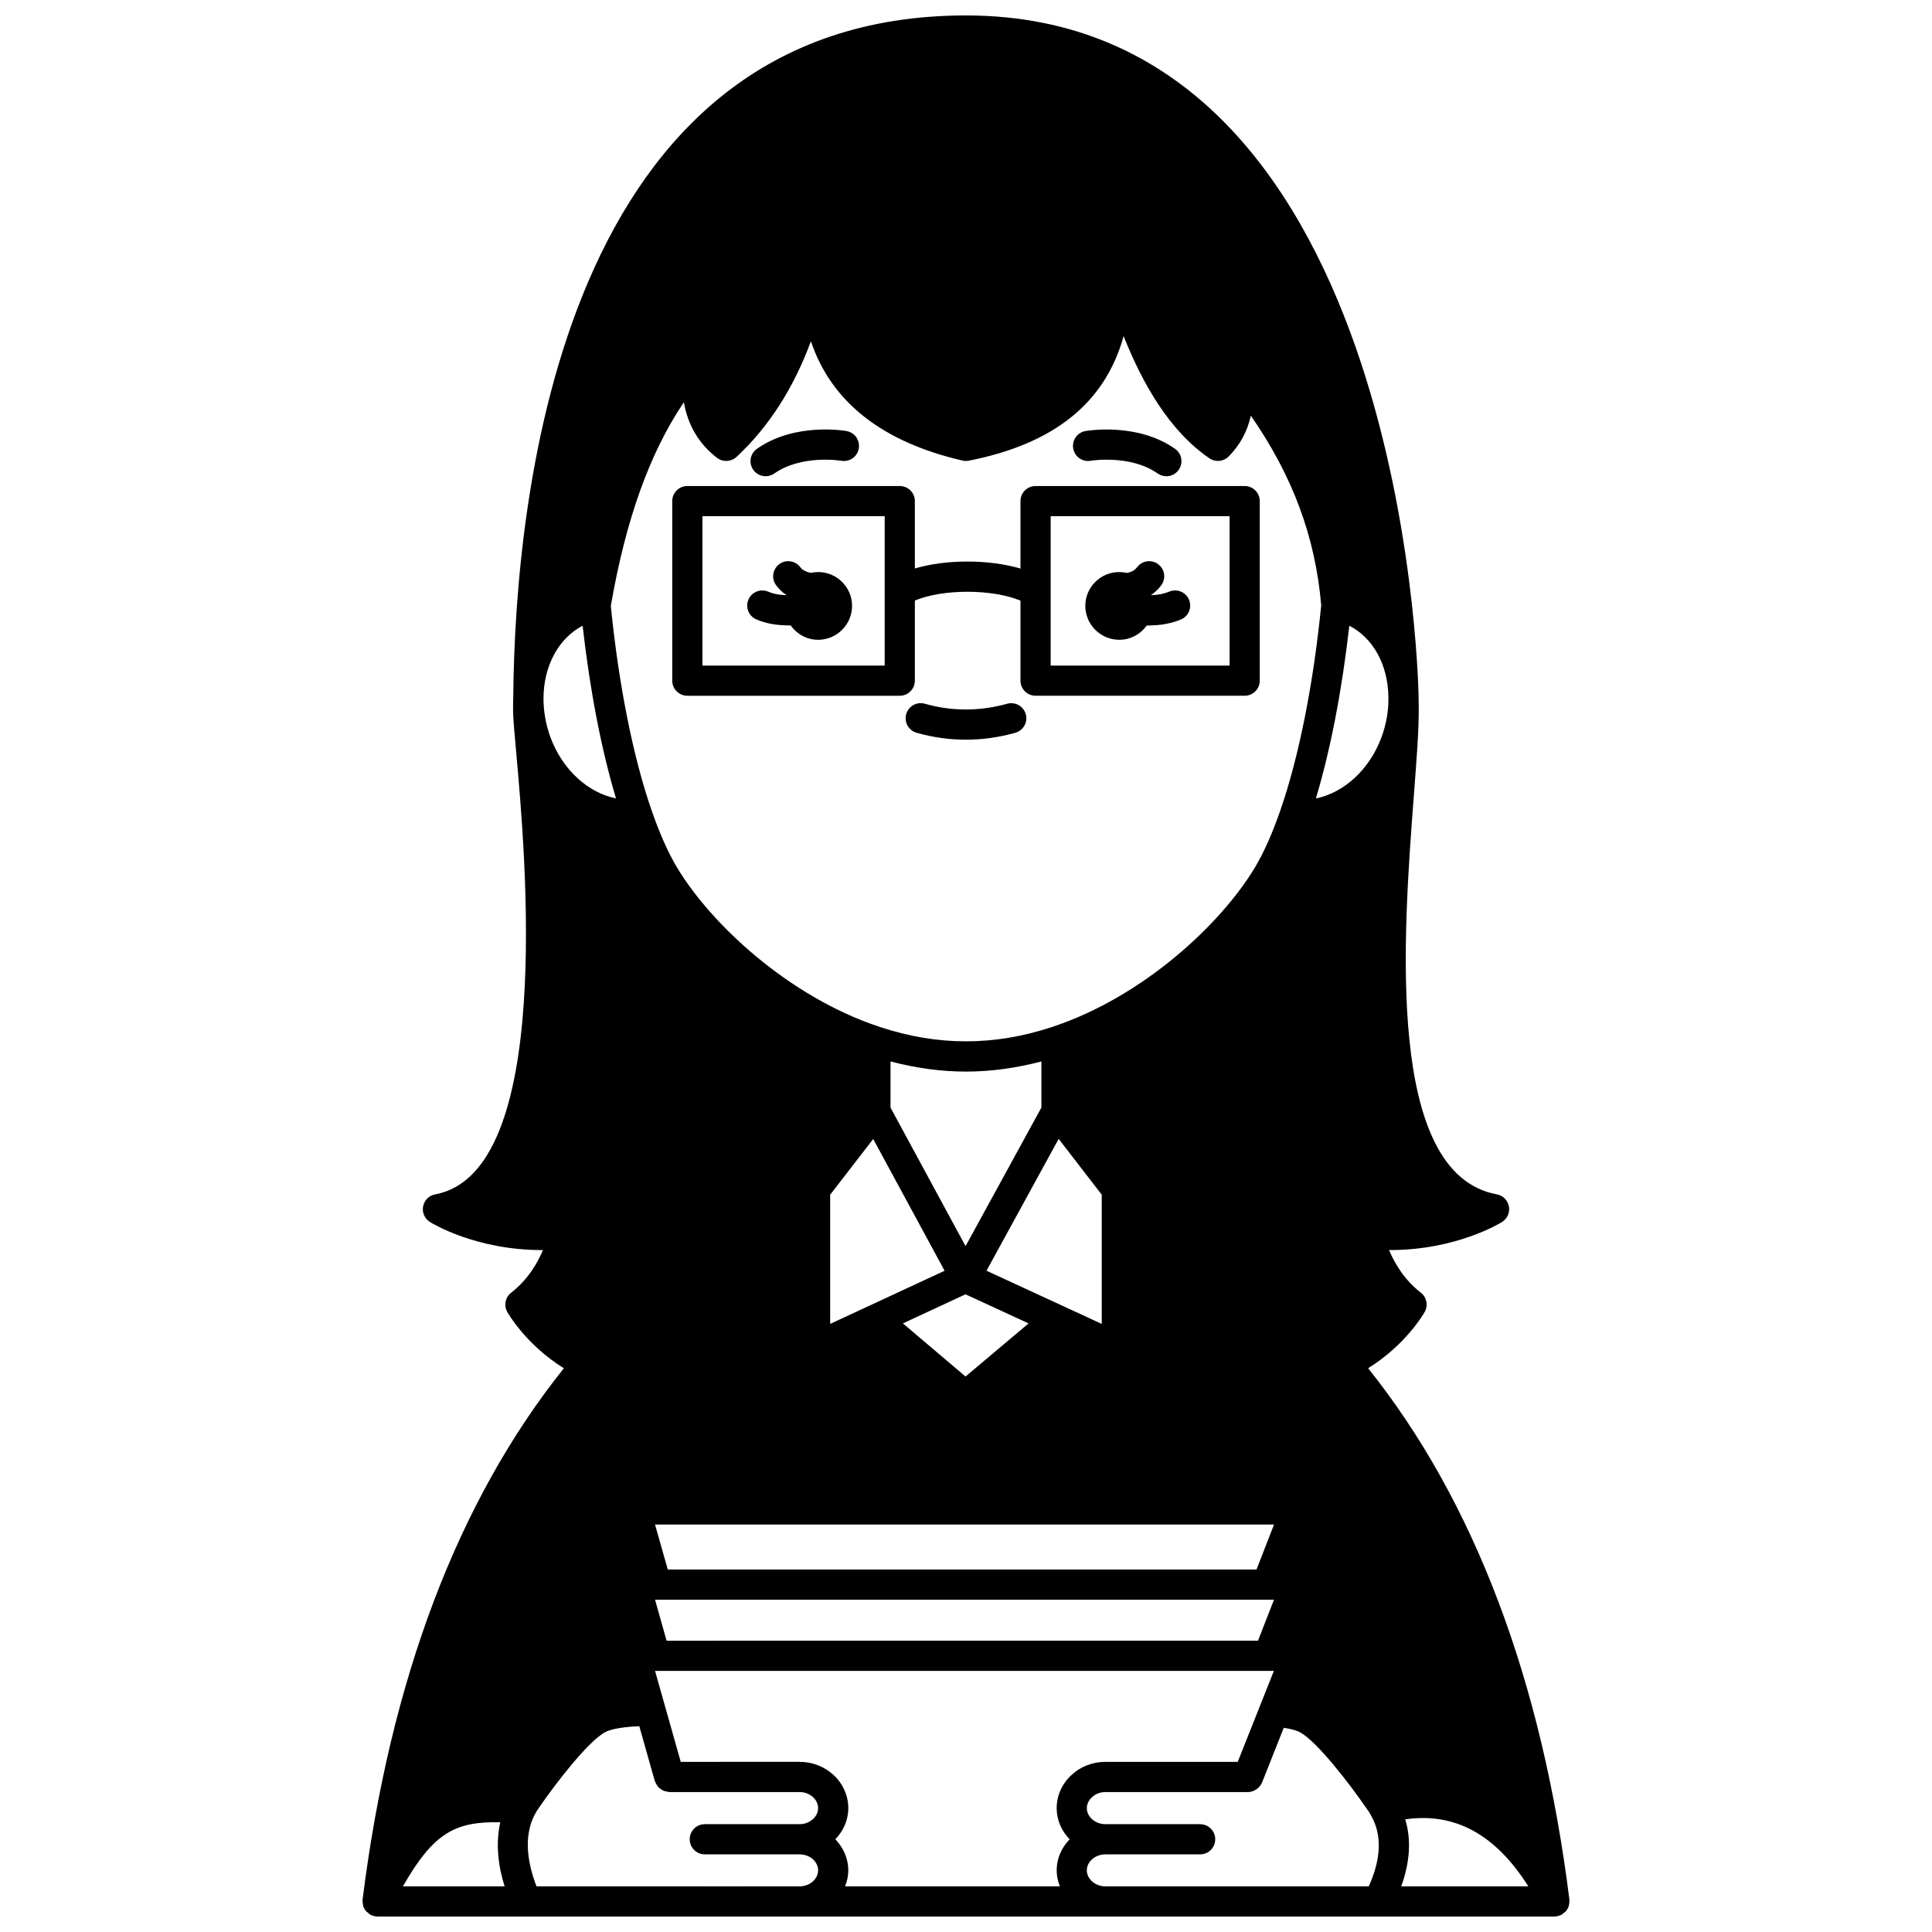
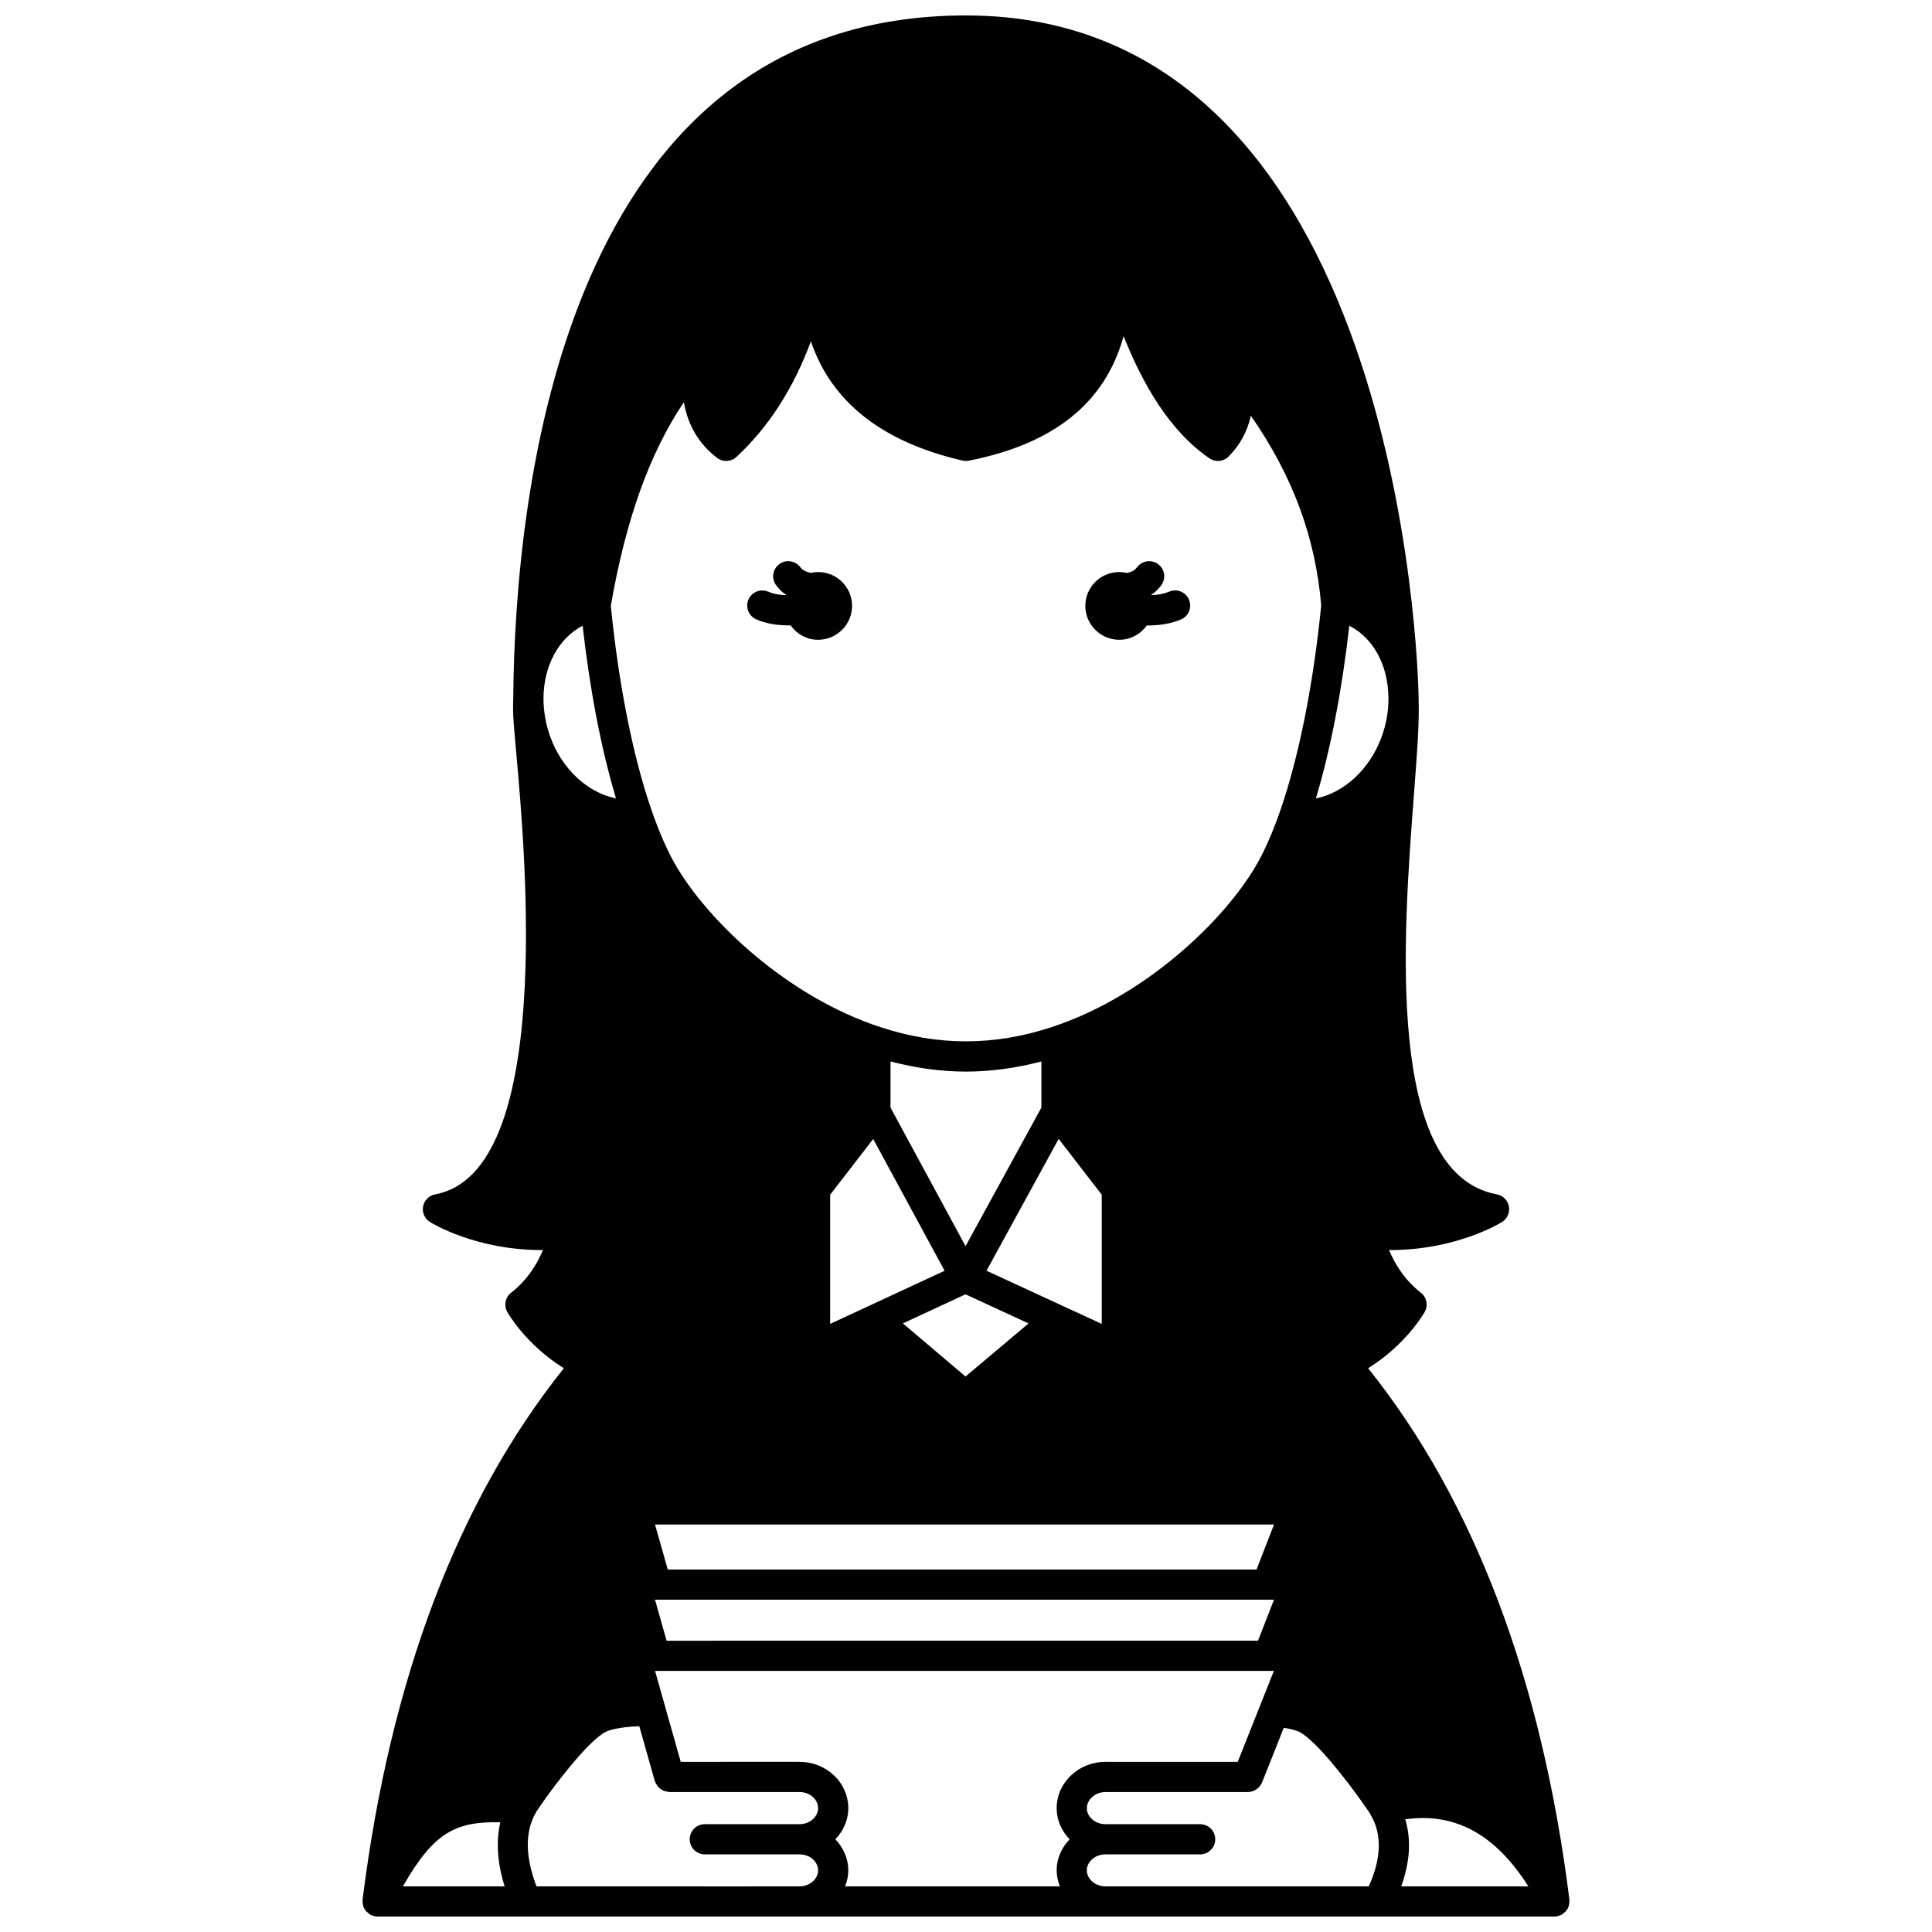
<svg xmlns="http://www.w3.org/2000/svg" width="800px" height="800px" version="1.1" viewBox="144 144 512 512">
  <defs>
    <clipPath id="a">
      <path d="m240 148.09h320v503.81h-320z" />
    </clipPath>
  </defs>
  <path d="m440.62 313.55c3 0 5.648-1.508 7.285-3.777 0.602 0 1.195-0.02 1.789-0.062 2.594-0.102 5.113-0.637 7.277-1.551 2.035-0.859 2.988-3.203 2.129-5.238-0.859-2.035-3.203-2.996-5.238-2.133-1.289 0.543-2.84 0.863-4.609 0.938-0.047 0.004-0.09-0.004-0.133 0-0.012-0.031-0.02-0.062-0.031-0.098 0.121-0.082 0.242-0.129 0.363-0.219 0.895-0.684 1.645-1.434 2.281-2.293 1.328-1.766 0.969-4.273-0.801-5.598-1.762-1.328-4.269-0.965-5.594 0.801-0.207 0.273-0.438 0.5-0.742 0.734-0.613 0.465-1.332 0.672-2.023 0.77-0.633-0.141-1.285-0.223-1.957-0.223-4.957 0-8.996 4-8.996 8.957 0 4.953 4.043 8.992 9 8.992z" />
  <path d="m344.4 308.13c2.652 1.172 5.477 1.504 7.328 1.574 0.508 0.027 1.012 0.039 1.516 0.039 0.098 0 0.188-0.012 0.285-0.012 1.621 2.297 4.262 3.82 7.281 3.82 4.957 0 8.996-4.039 8.996-8.996 0-4.957-4.039-8.957-8.996-8.957-0.652 0-1.289 0.074-1.906 0.211-0.73-0.117-1.535-0.375-2.301-0.945-0.02-0.012-0.207-0.141-0.516-0.547-1.324-1.766-3.836-2.129-5.594-0.801-1.766 1.324-2.129 3.832-0.801 5.598 0.785 1.047 1.664 1.887 2.359 2.32 0.109 0.078 0.219 0.121 0.332 0.195-0.012 0.027-0.016 0.059-0.027 0.09-0.094-0.004-0.172 0.008-0.27 0-1.707-0.066-3.285-0.387-4.453-0.902-2.027-0.887-4.379 0.023-5.273 2.039-0.895 2.019 0.02 4.383 2.039 5.273z" />
-   <path d="m346.9 270.21c0.793 0 1.594-0.234 2.297-0.727 7.227-5.078 17.582-3.402 17.766-3.371 2.199 0.371 4.246-1.074 4.621-3.246 0.387-2.176-1.066-4.25-3.242-4.633-0.555-0.105-13.746-2.332-23.746 4.707-1.809 1.266-2.242 3.762-0.973 5.57 0.781 1.109 2.019 1.699 3.277 1.699z" />
-   <path d="m433.03 266.11c0.102-0.02 10.52-1.727 17.77 3.371 0.699 0.492 1.504 0.727 2.297 0.727 1.254 0 2.496-0.59 3.273-1.699 1.266-1.809 0.836-4.301-0.973-5.57-10-7.035-23.199-4.805-23.746-4.707-2.172 0.383-3.613 2.449-3.238 4.621 0.379 2.176 2.445 3.637 4.617 3.258z" />
  <g clip-path="url(#a)">
    <path d="m559.75 649.1c0.027-0.082 0.008-0.176 0.031-0.262 0.109-0.441 0.164-0.887 0.117-1.344-0.004-0.031 0.012-0.059 0.008-0.09-7.312-58.367-25.27-105.68-53.336-140.81 10.055-6.254 14.773-14.531 14.996-14.926 0.965-1.727 0.523-3.898-1.043-5.109-4.441-3.441-7-7.91-8.414-11.281h0.277c17.535 0 29.137-7.102 29.672-7.438 1.402-0.871 2.121-2.516 1.812-4.137-0.309-1.625-1.578-2.887-3.203-3.188-29.637-5.484-24.824-68.48-21.949-106.12 0.691-9.023 1.285-16.82 1.266-22.18 0-0.973 0-1.938-0.039-2.84v-0.754c-0.137-7.363-4.742-180.53-119.95-180.53-106.91 0-119.53 126.62-119.98 180.94-0.043 1.086-0.043 2.141-0.043 3.188 0 1.938 0.324 5.559 0.816 11.031 2.481 27.566 10.02 111.44-21.457 117.27-1.625 0.301-2.894 1.566-3.203 3.188-0.309 1.621 0.41 3.262 1.812 4.137 0.539 0.336 12.137 7.438 29.672 7.438h0.277c-1.414 3.375-3.969 7.836-8.414 11.281-1.566 1.211-2.008 3.383-1.043 5.109 0.219 0.395 4.938 8.668 14.996 14.926-28.062 35.125-46.023 82.441-53.336 140.81-0.004 0.031 0.012 0.059 0.008 0.09-0.047 0.457 0.012 0.902 0.117 1.344 0.02 0.082 0.004 0.176 0.031 0.262 0.16 0.512 0.434 0.988 0.789 1.402 0.012 0.016 0.016 0.035 0.027 0.047 0.121 0.137 0.289 0.195 0.426 0.312 0.238 0.207 0.449 0.445 0.738 0.598 0.043 0.02 0.09 0.027 0.133 0.047 0.062 0.031 0.133 0.047 0.199 0.074 0.484 0.195 0.988 0.316 1.492 0.316h0.004 39.457 0.012 0.008 272.41 0.004c0.504 0 1.012-0.125 1.5-0.324 0.066-0.027 0.137-0.043 0.199-0.074 0.043-0.02 0.09-0.027 0.133-0.047 0.293-0.152 0.504-0.387 0.738-0.598 0.133-0.117 0.305-0.176 0.426-0.312 0.012-0.016 0.016-0.035 0.027-0.047 0.348-0.41 0.621-0.887 0.781-1.398zm-97.621-5.195h-25.191c-2.668 0-4.918-1.938-4.918-4.238 0-1.359 0.738-2.332 1.355-2.902 0.918-0.848 2.219-1.336 3.566-1.336h25.105c2.211 0 4-1.793 4-4 0-2.207-1.789-4-4-4h-25.105c-2.668 0-4.918-1.938-4.918-4.238 0-1.082 0.469-2.098 1.395-2.934 0.898-0.852 2.184-1.34 3.527-1.34h37.777 0.012c0.484 0 0.949-0.117 1.395-0.285 0.137-0.051 0.258-0.117 0.383-0.18 0.301-0.152 0.57-0.336 0.828-0.555 0.109-0.098 0.215-0.18 0.316-0.285 0.262-0.285 0.477-0.609 0.652-0.969 0.035-0.07 0.094-0.133 0.121-0.207 0.008-0.016 0.02-0.027 0.023-0.043l5.758-14.504c2.512 0.371 3.746 0.887 4.227 1.137 4.414 2.309 13.121 13.531 17.746 20.289 0.438 0.551 0.809 1.129 1.184 1.863 2.91 5.09 2.676 11.391-0.625 18.73h-44.613zm-131.43 0h-44.516c-2.18-5.656-3.625-12.883-0.531-18.914 0.02-0.035 0.051-0.078 0.07-0.117 0.004-0.012 0.016-0.023 0.02-0.035 0.289-0.559 0.617-1.117 1.078-1.75 4.453-6.531 13.164-17.754 17.609-20.078 0.785-0.414 3.137-1.312 8.992-1.547l4.109 14.543c0.023 0.078 0.082 0.137 0.113 0.215 0.098 0.277 0.238 0.512 0.391 0.758 0.125 0.199 0.23 0.398 0.383 0.57 0.188 0.211 0.41 0.367 0.641 0.535 0.184 0.137 0.355 0.277 0.559 0.375 0.238 0.121 0.5 0.18 0.77 0.25 0.246 0.062 0.484 0.133 0.742 0.152 0.09 0.004 0.164 0.051 0.25 0.051h34.508c1.367 0 2.644 0.488 3.602 1.375 0.848 0.785 1.316 1.816 1.316 2.902 0 2.301-2.25 4.238-4.918 4.238h-25.105c-2.211 0-4 1.793-4 4 0 2.207 1.789 4 4 4h25.105c1.367 0 2.66 0.488 3.566 1.305 0.617 0.582 1.355 1.57 1.355 2.934 0 2.301-2.25 4.238-4.918 4.238l-25.191 0.008zm-10.043-65.094-3.07-10.879h162.12 0.012 0.012 1.891l-4.238 10.875zm191.29-250.05 0.004 0.605c0 0.004-0.004 0.012-0.004 0.016 0 3.32-0.617 6.672-1.832 9.977-3.191 8.656-10.047 14.785-17.391 16.23 3.867-12.824 6.934-28.719 8.855-45.758 6.285 3.195 10.242 10.27 10.367 18.93zm-190.98 231.17-3.375-11.914h164.04l-4.637 11.914zm78.906-72.926 16.711 7.715-16.707 14.07-16.598-14.078zm24.684-41.188 11.418 14.793v34.242l-10.148-4.684c-0.027-0.016-0.055-0.023-0.082-0.039l-20.309-9.371zm-50.426 44.328c-0.008 0.004-0.012 0.004-0.02 0.008l-10.109 4.695v-34.234l11.406-14.77 18.918 34.922zm45.852-52.629-20.098 36.727-19.887-36.715v-12.23c6.711 1.758 13.41 2.684 19.992 2.684 6.582 0 13.281-0.926 19.992-2.684zm63.398-78.977c-2.176 6.289-4.473 11.469-6.844 15.402-8.84 14.734-29.445 34.238-53.805 42.242-15.281 5.043-30.188 5.043-45.48 0-24.355-8-44.961-27.504-53.805-42.242-2.367-3.93-4.668-9.109-6.84-15.398-4.871-14.102-8.672-33.25-10.734-53.965 3.926-22.758 10.289-40.551 19.352-53.969 1.098 6.168 4.047 11.105 8.816 14.734 1.551 1.176 3.727 1.07 5.144-0.258 8.531-7.957 15.055-18.07 19.715-30.637 5.422 16.086 18.875 26.688 40.195 31.609 0.543 0.125 1.121 0.133 1.672 0.023 22.555-4.445 36.098-15.301 41.004-33 5.074 12.715 12.141 25.125 22.742 32.375 1.594 1.09 3.746 0.891 5.106-0.496 3.008-3.055 4.953-6.633 5.867-10.805 11.129 16.023 17.109 32.238 18.648 50.277-2.062 20.773-5.879 39.973-10.754 54.105zm-184.98-48.711c1.918 17.043 4.984 32.93 8.852 45.754-7.352-1.441-14.199-7.566-17.387-16.219-1.199-3.297-1.836-6.82-1.836-10.188 0.004-8.703 4.027-16.066 10.371-19.348zm-21.816 317.09c-1.328 5.856-0.484 11.816 1.145 16.98h-26.949c8.125-14.215 13.852-17.227 25.805-16.98zm88.797 4.5c2.106-2.18 3.426-5.055 3.426-8.234 0-3.293-1.414-6.492-3.883-8.773-2.438-2.258-5.648-3.504-9.035-3.504l-31.484 0.004-6.812-24.109h162.52 0.012 0.012 1.453l-9.578 24.109h-35.07c-3.418 0-6.625 1.254-8.957 3.469-2.516 2.269-3.957 5.481-3.957 8.805 0 3.188 1.324 6.066 3.438 8.246-2.191 2.273-3.438 5.148-3.438 8.23 0 1.496 0.324 2.91 0.848 4.238h-56.918c0.52-1.328 0.848-2.742 0.848-4.238 0-3.043-1.223-5.906-3.426-8.242zm151.02-5.273c13.129-1.891 23.879 3.945 32.625 17.754h-33.684c2.332-6.473 2.68-12.426 1.059-17.754z" />
  </g>
-   <path d="m410.91 330.5c-7.254 2.035-14.727 2.019-21.816 0-2.137-0.609-4.336 0.629-4.938 2.75-0.605 2.125 0.629 4.336 2.75 4.938 4.273 1.223 8.68 1.836 13.086 1.836 4.367 0 8.766-0.617 13.078-1.832 2.129-0.598 3.367-2.809 2.766-4.93-0.598-2.121-2.816-3.356-4.926-2.762z" />
-   <path d="m473.85 272.8h-55.414c-2.211 0-4 1.793-4 4v17.871c-8.422-2.469-19.633-2.477-27.988-0.023v-17.848c0-2.207-1.789-4-4-4h-56.297c-2.211 0-4 1.793-4 4v47.582c0 2.207 1.789 4 4 4h56.297c2.211 0 4-1.793 4-4v-21.23c7.394-3.109 20.453-3.102 27.988 0.02v21.207c0 2.207 1.789 4 4 4h55.414c2.211 0 4-1.793 4-4v-47.582c0-2.203-1.789-3.996-4-3.996zm-95.398 47.582h-48.301v-39.586h48.301zm91.402 0h-47.418v-39.586h47.418z" />
</svg>